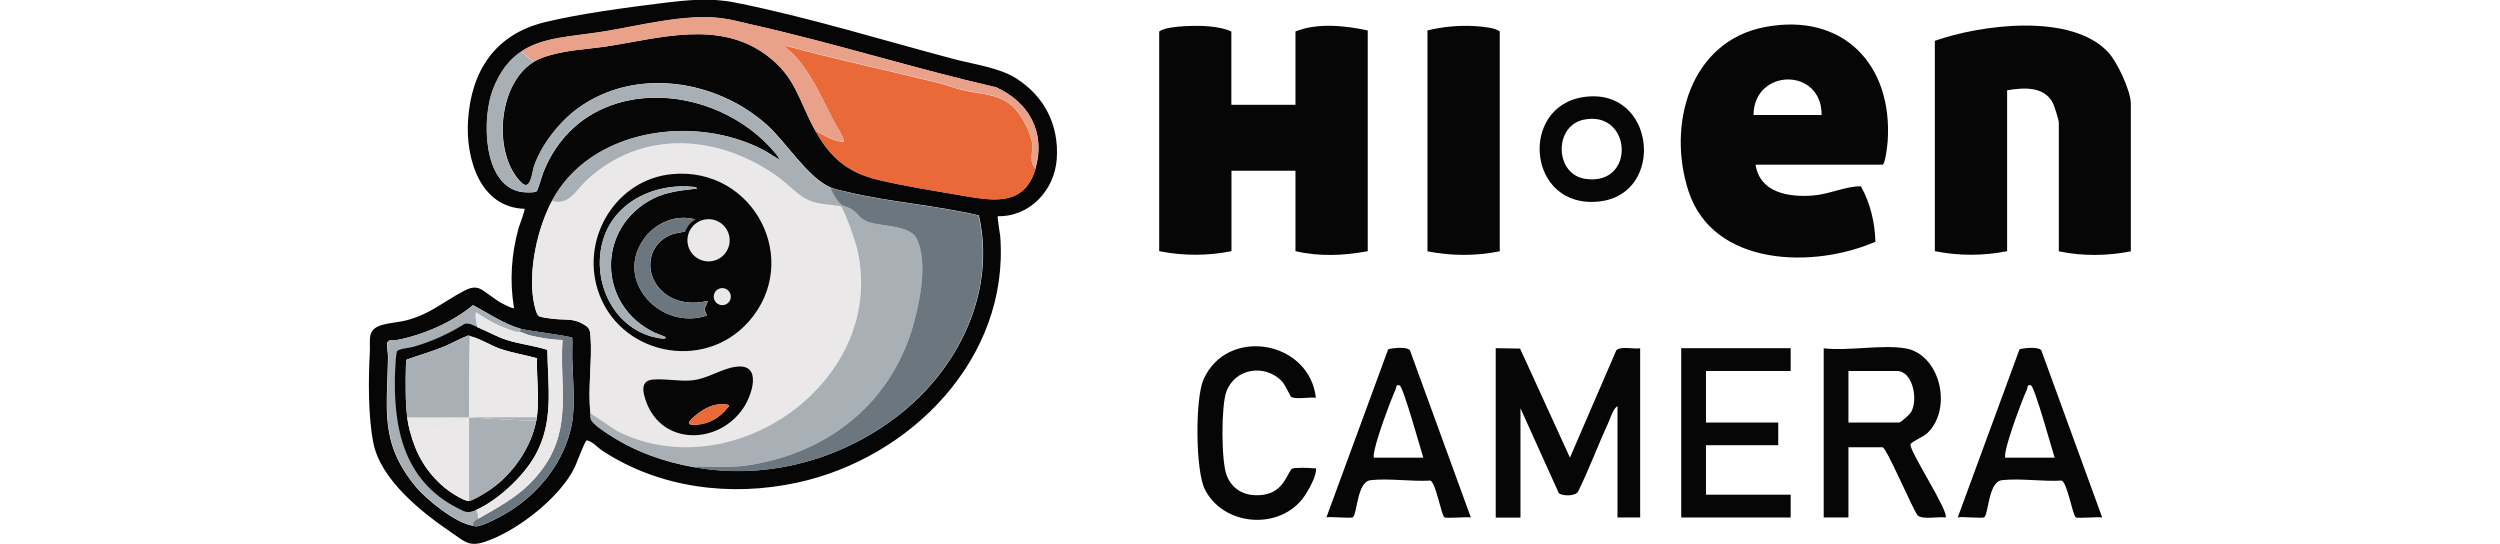
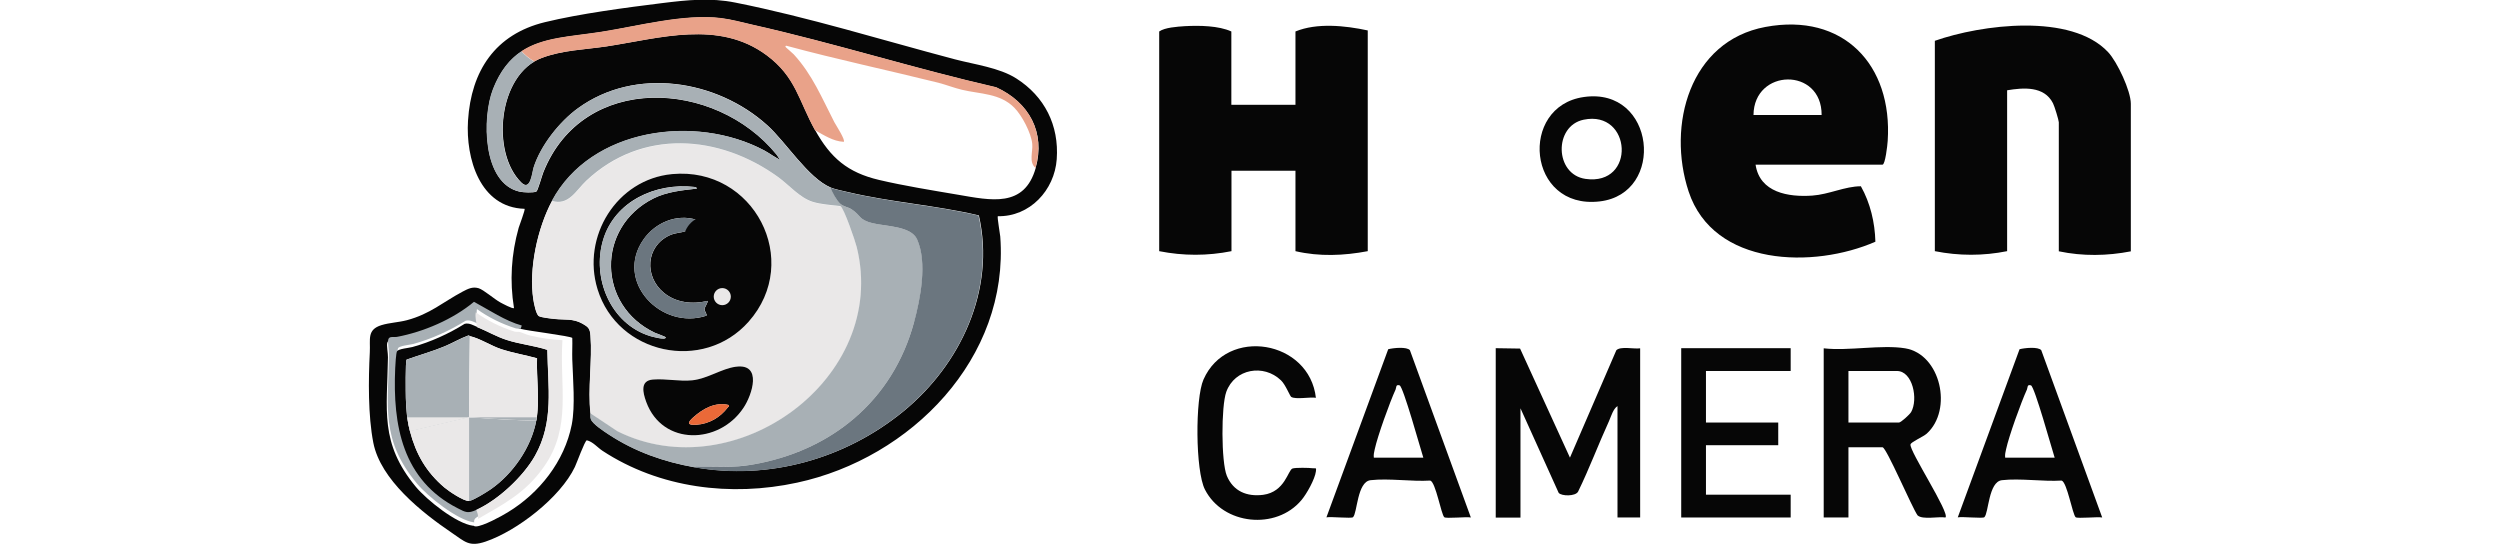
<svg xmlns="http://www.w3.org/2000/svg" id="Layer_1" data-name="Layer 1" viewBox="0 0 193 42">
  <defs>
    <style>      .cls-1 {        fill: #6b767f;      }      .cls-2 {        fill: #060606;      }      .cls-3 {        fill: #ea6938;      }      .cls-4 {        fill: #a8b0b5;      }      .cls-5 {        fill: #eae8e8;      }      .cls-6 {        fill: #e9a289;      }    </style>
  </defs>
  <g>
    <path class="cls-2" d="M95.07,8.09h4.94V2.43c1.65-.68,3.82-.46,5.58-.08v17.04c-1.85.35-3.73.43-5.58,0v-6.21h-4.94v6.21c-1.85.37-3.72.37-5.58,0V2.43c.44-.31,1.39-.37,1.98-.41,1.12-.06,2.61-.04,3.59.41v5.65Z" />
    <path class="cls-2" d="M136.29,2.08c-5.85,1.09-7.61,7.59-5.93,12.7,1.92,5.82,9.67,5.96,14.42,3.88-.04-1.49-.39-2.98-1.12-4.28-1.22,0-2.46.63-3.75.72-1.84.13-4.06-.23-4.38-2.39h9.8c.21,0,.38-1.5.4-1.83.39-5.89-3.44-9.92-9.44-8.8ZM135.37,8.88c.03-3.61,5.28-3.71,5.26,0h-5.26Z" />
    <path class="cls-2" d="M164.52,19.4c-1.85.36-3.73.39-5.58,0v-9.96c0-.15-.34-1.27-.45-1.47-.68-1.34-2.28-1.21-3.54-1v12.42c-1.85.37-3.72.37-5.58,0V3.15c3.59-1.26,10.53-2.17,13.38.88.7.75,1.75,2.98,1.75,3.98v11.39Z" />
-     <path class="cls-2" d="M115.78,19.4c-1.85.37-3.72.37-5.58,0V2.35c1.21-.3,2.49-.41,3.75-.33.54.04,1.44.12,1.83.4v16.96Z" />
    <path class="cls-2" d="M115.46,26.88l1.89.03,3.85,8.42,3.58-8.29c.32-.33,1.36-.08,1.84-.15v13.06h-1.75v-8.6c-.34.22-.49.79-.66,1.17-.82,1.79-1.51,3.65-2.38,5.43-.2.38-1.28.36-1.5.1l-2.95-6.53v8.44h-1.91v-13.06Z" />
    <path class="cls-2" d="M147.49,34.31c.04-.19.98-.59,1.25-.83,2.04-1.84,1.08-6.14-1.66-6.59-1.81-.3-4.39.22-6.29,0v13.06h1.91v-5.42h2.63c.3,0,2.28,4.67,2.71,5.26.4.35,1.59.07,2.15.16.36-.33-2.81-5.16-2.7-5.64ZM146.6,32.62h-3.9v-3.98h3.74c1.22,0,1.66,2.18,1.1,3.17-.11.19-.79.81-.94.81Z" />
    <polygon class="cls-2" points="138.24 26.88 138.24 28.64 131.7 28.64 131.7 32.62 137.28 32.62 137.28 34.37 131.7 34.37 131.7 38.19 138.24 38.19 138.24 39.95 129.79 39.95 129.79 26.88 138.24 26.88" />
    <path class="cls-2" d="M108.85,27.04c-.24-.29-1.29-.18-1.68-.08l-4.77,12.98c.35-.07,1.92.1,2.05-.01.34-.3.31-2.74,1.36-2.86,1.41-.16,3.16.12,4.61.03.42.14.84,2.62,1.08,2.83.14.12,1.7-.05,2.05.02l-4.7-12.9ZM106.06,35.33c-.03-.22.02-.43.07-.65.22-1.02,1.16-3.63,1.61-4.61.07-.17,0-.41.31-.32.28.09,1.61,4.9,1.83,5.58h-3.82Z" />
    <path class="cls-2" d="M157.59,27.04c-.24-.29-1.29-.18-1.68-.08l-4.77,12.98c.35-.07,1.92.1,2.05-.01.34-.3.31-2.74,1.36-2.86,1.41-.16,3.16.12,4.61.03.42.14.84,2.62,1.08,2.83.14.12,1.7-.05,2.05.02l-4.7-12.9ZM154.8,35.33c-.03-.22.02-.43.07-.65.22-1.02,1.16-3.63,1.61-4.61.07-.17,0-.41.31-.32.28.09,1.61,4.9,1.83,5.58h-3.82Z" />
    <path class="cls-2" d="M101.6,30.71c-.46-.08-1.58.15-1.92-.07-.1-.07-.44-.95-.79-1.28-1.33-1.28-3.57-.9-4.22.89-.4,1.1-.4,5.4.04,6.48.5,1.2,1.55,1.63,2.81,1.47,1.69-.23,1.91-1.91,2.26-2.03.22-.08,1.29-.06,1.58-.02.22.03.27-.09.23.23-.07.6-.72,1.76-1.12,2.23-1.95,2.33-6.05,1.93-7.45-.82-.74-1.45-.76-7.02-.11-8.49,1.81-4.11,8.19-3.04,8.68,1.43Z" />
    <path class="cls-2" d="M122.27,7.49c-5.05.72-4.37,8.71,1.22,8.06,5.13-.59,4.31-8.86-1.22-8.06ZM122.4,13.81c-2.39-.34-2.46-4.09-.14-4.57,3.72-.77,4.06,5.13.14,4.57Z" />
  </g>
  <g>
    <path class="cls-2" d="M77.03,16.71c-.05.06.17,1.34.19,1.55.71,9.4-6.91,17.11-15.68,19-5.12,1.11-10.62.43-15.03-2.46-.39-.26-.74-.7-1.21-.81-.16.05-.78,1.77-.92,2.06-1.12,2.35-4.45,4.93-6.89,5.76-1.29.44-1.6,0-2.63-.69-2.3-1.56-5.48-4.08-6.04-6.94-.41-2.1-.38-4.86-.27-7,.05-.98-.24-1.73.9-2.08.62-.19,1.31-.21,1.96-.38,1.8-.48,2.77-1.39,4.31-2.21.4-.21.76-.4,1.23-.26.39.12,1.22.85,1.68,1.1.15.08.96.52,1.05.43-.34-2.09-.21-4.15.36-6.19.06-.2.52-1.41.46-1.47-3.47-.1-4.55-3.91-4.37-6.8.24-3.86,2.11-6.68,5.94-7.61,2.72-.66,6.23-1.12,9.04-1.47,1.93-.24,3.73-.43,5.66-.04,5.63,1.12,11.38,2.91,16.95,4.38,1.52.4,3.42.64,4.73,1.47,2.19,1.39,3.32,3.62,3.13,6.24-.17,2.4-2.09,4.46-4.56,4.4ZM79.95,12.98c.78-2.75-.51-5.08-3.04-6.23-6.28-1.44-12.45-3.4-18.73-4.81-.81-.18-1.69-.43-2.51-.53-2.84-.35-6.39.61-9.24,1.06-3.65.57-6.77.35-8.36,4.42-.85,2.17-.83,7.28,2.06,7.91.27.06,1.05.1,1.28-.01.11-.05.44-1.25.54-1.49,3.07-7.71,13.27-7.18,18.01-1.36.13.16.17.34.38.44-.47-.18-.88-.52-1.33-.76-5.32-2.83-13.39-1.73-16.39,3.89-1.12,2.09-1.8,5.25-1.44,7.61.04.27.21,1.16.43,1.28.19.11.97.2,1.23.22.76.08,1.4-.04,2.11.35.48.27.6.38.64.94.15,1.91-.22,4.12,0,5.98.02.15-.02.28.03.45.11.37,1.04.97,1.39,1.2,2.03,1.33,4.23,2.11,6.62,2.53,5.73,1.02,11.63-.65,16.11-4.31,4.41-3.61,7.14-9.38,5.83-15.13-3.33-.79-6.77-1.01-10.1-1.8-.35-.08-1.02-.22-1.33-.35-1.76-.75-3.44-3.49-4.9-4.81-3.91-3.53-10.2-4.52-14.61-1.32-1.42,1.03-2.88,2.87-3.42,4.56-.13.41-.24,1.89-.96,1.18-2.36-2.31-1.8-8.34,1.57-9.62,1.62-.61,3.32-.64,4.99-.89,4.13-.63,8.67-2.07,12.38.68,2.27,1.68,2.47,3.51,3.74,5.79,1.19,2.14,2.51,3.27,4.93,3.84,1.9.45,4.14.81,6.08,1.14,2.53.43,5.14,1.05,6.02-2.07ZM36.53,40.57s.08.07.21.07c.54-.01,1.96-.78,2.46-1.09,2.44-1.48,4.38-3.93,4.94-6.77.28-1.45.09-3.52.04-5.02-.02-.56.02-1.12,0-1.67-.13-.15-3.44-.55-3.98-.7-1.27-.35-2.54-1.21-3.69-1.83-1.62,1.35-3.89,2.32-5.96,2.71-.2.04-.57-.09-.65.18-.07.23.06.82.05,1.13-.06,4.07-.66,6.6,2.15,10,.84,1.01,3.13,2.85,4.43,3.01Z" />
    <path class="cls-5" d="M45.58,31.9c-.22-1.86.15-4.07,0-5.98-.04-.56-.16-.67-.64-.94-.71-.4-1.35-.27-2.11-.35-.26-.03-1.04-.11-1.23-.22-.22-.12-.39-1.01-.43-1.28-.37-2.36.32-5.52,1.44-7.61,1.28.42,1.88-.82,2.66-1.55,4.29-4.03,10.27-3.59,14.83-.27.85.62,1.64,1.59,2.65,1.9.69.21,1.43.25,2.14.33.28.17,1.15,2.71,1.26,3.17,2.51,10.15-9.41,18.71-18.46,14.22l-2.11-1.4ZM51.89,13.44c-4.28.4-7.02,4.83-5.76,8.89,1.55,5.03,8.16,6.46,11.66,2.51,4.18-4.71.41-11.99-5.9-11.4ZM56.83,28.31c-1.1.14-2.2.93-3.38,1.05-1,.1-2.04-.14-3.03-.06s-.78,1.01-.52,1.73c1.24,3.41,5.62,3.29,7.51.45.66-1,1.45-3.42-.57-3.17Z" />
    <path class="cls-4" d="M70.56,24.89c-1.64,6.05-6.39,9.94-12.5,10.98-1.49.25-2.62.13-4.1.15-.11,0-.28-.04-.35.06-2.39-.43-4.59-1.2-6.62-2.53-.35-.23-1.28-.83-1.39-1.2-.05-.16-.01-.3-.03-.45l2.11,1.4c9.05,4.5,20.97-4.07,18.46-14.22-.11-.46-.98-3-1.26-3.17-.71-.09-1.45-.12-2.14-.33-1.01-.32-1.8-1.28-2.65-1.9-4.56-3.31-10.54-3.76-14.83.27-.78.73-1.37,1.97-2.66,1.55,3.01-5.63,11.08-6.72,16.39-3.89.45.24.85.58,1.33.76-.21-.1-.25-.28-.38-.44-4.73-5.82-14.93-6.35-18.01,1.36-.1.24-.43,1.44-.54,1.49-.23.11-1.01.07-1.28.01-2.89-.63-2.91-5.74-2.06-7.91.56-1.43,1.31-2.33,2.2-2.92.26.28.58.56.99.8-2.86,1.7-3.23,7.17-1.01,9.34.72.7.83-.77.96-1.18.54-1.69,1.99-3.53,3.42-4.56,4.41-3.2,10.7-2.21,14.61,1.32,1.47,1.32,3.15,4.07,4.9,4.81.14.36.47.98.76,1.24.25.22.63.28.89.44.7.46.51.79,1.6,1.06.99.25,2.97.21,3.44,1.25.8,1.79.26,4.57-.24,6.41Z" />
-     <path class="cls-3" d="M79.95,12.98c-.89,3.12-3.5,2.5-6.02,2.07-1.94-.33-4.18-.69-6.08-1.14-2.41-.57-3.74-1.71-4.93-3.84.7.38,1.39.84,2.22.89.14-.15-.62-1.3-.73-1.52-.96-1.85-1.69-3.65-3.13-5.22-.11-.12-.61-.53-.63-.57-.04-.07.02-.12.09-.09,3.88,1.05,7.81,1.88,11.71,2.85.61.15,1.22.39,1.81.54,1.42.34,2.95.26,4.05,1.39.59.61,1.3,1.95,1.38,2.79.06.63-.29,1.4.26,1.86Z" />
    <path class="cls-1" d="M53.61,36.08c.07-.1.24-.06.35-.06,1.48-.02,2.61.11,4.1-.15,6.11-1.04,10.86-4.93,12.5-10.98.5-1.84,1.04-4.62.24-6.41-.46-1.04-2.45-1-3.44-1.25-1.09-.27-.89-.6-1.6-1.06-.25-.17-.64-.22-.89-.44-.29-.26-.62-.87-.76-1.24.31.13.97.26,1.33.35,3.32.79,6.77,1.02,10.1,1.8,1.32,5.75-1.41,11.52-5.83,15.13-4.48,3.66-10.37,5.33-16.11,4.31Z" />
-     <path class="cls-4" d="M40.2,25.38l-.06.25c-.09-.03-.24.01-.38-.03-1.06-.33-2.1-.84-3-1.49-.07.37.04.77.1,1.14-.31-.13-.62-.33-.97-.24-1.24.77-2.62,1.4-4.03,1.79-.26.07-1.09.14-1.19.33-.08.15-.13,1.07-.14,1.31-.19,4.41.56,8.64,4.83,10.81.6.3.77.41,1.44.12.09.24.17.43.13.7-.2.11-.44.23-.38.51-1.29-.16-3.59-2-4.43-3.01-2.81-3.39-2.21-5.93-2.15-10,0-.31-.12-.9-.05-1.13.08-.26.45-.14.65-.18,2.08-.39,4.34-1.36,5.96-2.71,1.16.62,2.42,1.48,3.69,1.83Z" />
-     <path class="cls-1" d="M40.2,25.38c.54.15,3.85.55,3.98.7.03.56-.01,1.12,0,1.67.05,1.5.24,3.57-.04,5.02-.56,2.84-2.49,5.29-4.94,6.77-.51.31-1.92,1.08-2.46,1.09-.13,0-.18-.06-.21-.07-.06-.27.18-.39.38-.51,2.03-1.16,3.67-2.02,5.08-4.01,2.19-3.1,1.2-6.27,1.44-9.79-.83-.03-1.66-.16-2.47-.35-.28-.07-.55-.21-.82-.28l.06-.25Z" />
+     <path class="cls-4" d="M40.2,25.38c-.09-.03-.24.01-.38-.03-1.06-.33-2.1-.84-3-1.49-.07.37.04.77.1,1.14-.31-.13-.62-.33-.97-.24-1.24.77-2.62,1.4-4.03,1.79-.26.07-1.09.14-1.19.33-.08.15-.13,1.07-.14,1.31-.19,4.41.56,8.64,4.83,10.81.6.3.77.41,1.44.12.09.24.17.43.13.7-.2.11-.44.23-.38.51-1.29-.16-3.59-2-4.43-3.01-2.81-3.39-2.21-5.93-2.15-10,0-.31-.12-.9-.05-1.13.08-.26.45-.14.65-.18,2.08-.39,4.34-1.36,5.96-2.71,1.16.62,2.42,1.48,3.69,1.83Z" />
    <path class="cls-2" d="M51.89,13.44c6.31-.59,10.08,6.69,5.9,11.4-3.5,3.94-10.11,2.52-11.66-2.51-1.25-4.06,1.48-8.49,5.76-8.89ZM53.8,14.56c-.02-.11-.12-.12-.22-.13-2.96-.33-6.1,1.08-7.01,4.07s.58,6.5,3.61,7.44c.13.04,1.22.35,1.22.11,0-.06-.72-.3-.84-.36-4.46-2.11-4.53-8.13-.13-10.36,1.05-.53,2.22-.64,3.38-.77ZM53.74,16.96c-1.51-.47-3.15.24-4.04,1.5-2.32,3.27,1.37,7.07,4.84,5.91.07-.11-.17-.36-.15-.53.01-.1.3-.55.24-.61-1.18.28-2.43.15-3.38-.63-1.52-1.25-1.4-3.58.44-4.43.46-.21.82-.18,1.24-.32-.08.91.02,1.7.84,2.23,1.81,1.17,3.86-1.18,2.39-2.64-.48-.48-1.82-.82-2.4-.48ZM55.28,22.55c-.09.09-.1.4-.08.52.11.56,1.31.27,1.11-.35-.1-.32-.82-.38-1.04-.17Z" />
    <path class="cls-2" d="M56.83,28.31c2.03-.26,1.24,2.17.57,3.17-1.88,2.84-6.26,2.96-7.51-.45-.26-.72-.49-1.65.52-1.73s2.03.16,3.03.06c1.18-.12,2.28-.91,3.38-1.05ZM56.27,31.27c-1.04-.26-2,.28-2.75.95-.47.42-.47.62.25.57.98-.07,1.82-.56,2.41-1.33.05-.06.12-.08.09-.19Z" />
    <path class="cls-2" d="M36.84,25.25c.76.31,1.48.74,2.27.99,1.03.34,2.12.44,3.15.77.04,2.88.52,5.54-.95,8.17-.9,1.6-2.85,3.42-4.53,4.18-.66.3-.84.19-1.44-.12-4.27-2.17-5.03-6.4-4.83-10.81.01-.25.06-1.16.14-1.31.1-.19.93-.26,1.19-.33,1.41-.39,2.8-1.02,4.03-1.79.35-.09.66.11.97.24ZM36.27,25.95s-.05-.06-.1-.06c-.64.23-1.23.59-1.86.85-.95.4-1.95.67-2.92,1.02-.1.14-.07,2.59-.06,2.97.03.96.08,1.65.32,2.56.46,1.76,1.25,3.15,2.66,4.34.33.28,1.5,1.08,1.9,1.04.31-.03,1.36-.69,1.67-.9,1.71-1.18,3.14-3.24,3.52-5.31.29-1.57,0-3.21.06-4.8-.91-.26-1.85-.41-2.75-.7-.8-.26-1.68-.85-2.44-1.01Z" />
    <path class="cls-5" d="M40.13,25.63c.27.08.54.22.82.28.81.19,1.64.32,2.47.35-.24,3.52.75,6.7-1.44,9.79-1.4,1.99-3.04,2.84-5.08,4.01.04-.26-.04-.46-.13-.7,1.68-.75,3.63-2.58,4.53-4.18,1.48-2.63.99-5.29.95-8.17-1.03-.34-2.12-.44-3.15-.77-.79-.26-1.5-.68-2.27-.99-.06-.37-.17-.77-.1-1.14.9.65,1.94,1.16,3,1.49.14.04.29,0,.38.03Z" />
    <path class="cls-1" d="M53.74,16.96s-.49.52-.57.6c-.14.16-.02.21-.25.29-.42.14-.78.1-1.24.32-1.84.85-1.96,3.18-.44,4.43.96.78,2.21.92,3.38.63.06.06-.23.51-.24.61-.02.17.22.43.15.53-3.46,1.16-7.15-2.64-4.84-5.91.89-1.26,2.53-1.96,4.04-1.5Z" />
    <path class="cls-4" d="M53.8,14.56c-1.16.13-2.33.24-3.38.77-4.4,2.23-4.33,8.25.13,10.36.13.06.84.3.84.36,0,.23-1.09-.07-1.22-.11-3.03-.94-4.5-4.5-3.61-7.44s4.05-4.39,7.01-4.07c.09.01.2.01.22.13Z" />
    <path class="cls-5" d="M55.28,22.55c.21-.21.93-.15,1.04.17.2.62-1.01.91-1.11.35-.02-.12,0-.44.08-.52Z" />
    <path class="cls-3" d="M56.27,31.27c.03.11-.05.13-.09.19-.59.77-1.42,1.26-2.41,1.33-.72.05-.72-.15-.25-.57.75-.67,1.71-1.22,2.75-.95Z" />
    <path class="cls-4" d="M36.27,25.95c-.03,2.09-.05,4.18-.06,6.27l-4.56,1.08c-.1-.38-.17-.73-.21-1.08-.06-.47-.09-.93-.11-1.48-.01-.38-.04-2.83.06-2.97.97-.35,1.96-.63,2.92-1.02.63-.26,1.23-.62,1.86-.85.05,0,.08.06.1.06Z" />
    <path class="cls-4" d="M41.4,32.47c-.38,2.07-1.82,4.13-3.52,5.31-.3.21-1.36.87-1.67.9,0-2.15,0-4.31,0-6.46,1.73.1,3.46.23,5.19.25Z" />
    <path class="cls-5" d="M41.44,32.22c-.01.09-.03.17-.04.25-1.73-.03-3.46-.15-5.19-.25,0-2.09.03-4.18.06-6.27.75.16,1.64.75,2.44,1.01.9.3,1.84.45,2.75.7-.05,1.5.2,3.05-.01,4.55Z" />
    <path class="cls-5" d="M36.21,32.22c0,2.15,0,4.31,0,6.46-.4.03-1.57-.76-1.9-1.04-1.4-1.19-2.2-2.58-2.66-4.34l4.56-1.08Z" />
    <path class="cls-6" d="M79.95,12.97c-.55-.46-.2-1.23-.26-1.86-.08-.84-.79-2.19-1.38-2.79-1.11-1.13-2.64-1.05-4.05-1.39-.59-.14-1.2-.38-1.81-.54-3.9-.97-7.83-1.8-11.71-2.85-.08-.03-.13.02-.09.09.02.04.52.45.63.57,1.44,1.57,2.17,3.37,3.13,5.23.11.21.87,1.37.73,1.52-.83-.04-1.51-.51-2.22-.89-1.27-2.27-1.47-4.1-3.74-5.79-3.71-2.75-8.24-1.31-12.38-.68-1.67.25-3.38.28-4.99.89-.2.07-.39.17-.56.27-.4-.24-.73-.52-.99-.8,1.65-1.09,3.79-1.13,6.16-1.5,2.86-.45,6.4-1.41,9.24-1.06.82.1,1.7.35,2.51.53,6.29,1.42,12.45,3.37,18.73,4.81,2.53,1.15,3.82,3.48,3.04,6.23Z" />
    <ellipse class="cls-2" cx="54.77" cy="18.55" rx="2" ry="1.93" />
-     <circle class="cls-5" cx="54.7" cy="18.55" r="1.63" />
    <circle class="cls-5" cx="55.76" cy="22.9" r=".66" />
    <path class="cls-5" d="M36.21,32.22l-4.56,1.08c-.1-.38-.17-.73-.21-1.08h4.77Z" />
    <path class="cls-4" d="M41.44,32.22c-.01.09-.03.17-.04.25-1.73-.03-3.46-.15-5.19-.25h5.23Z" />
  </g>
</svg>